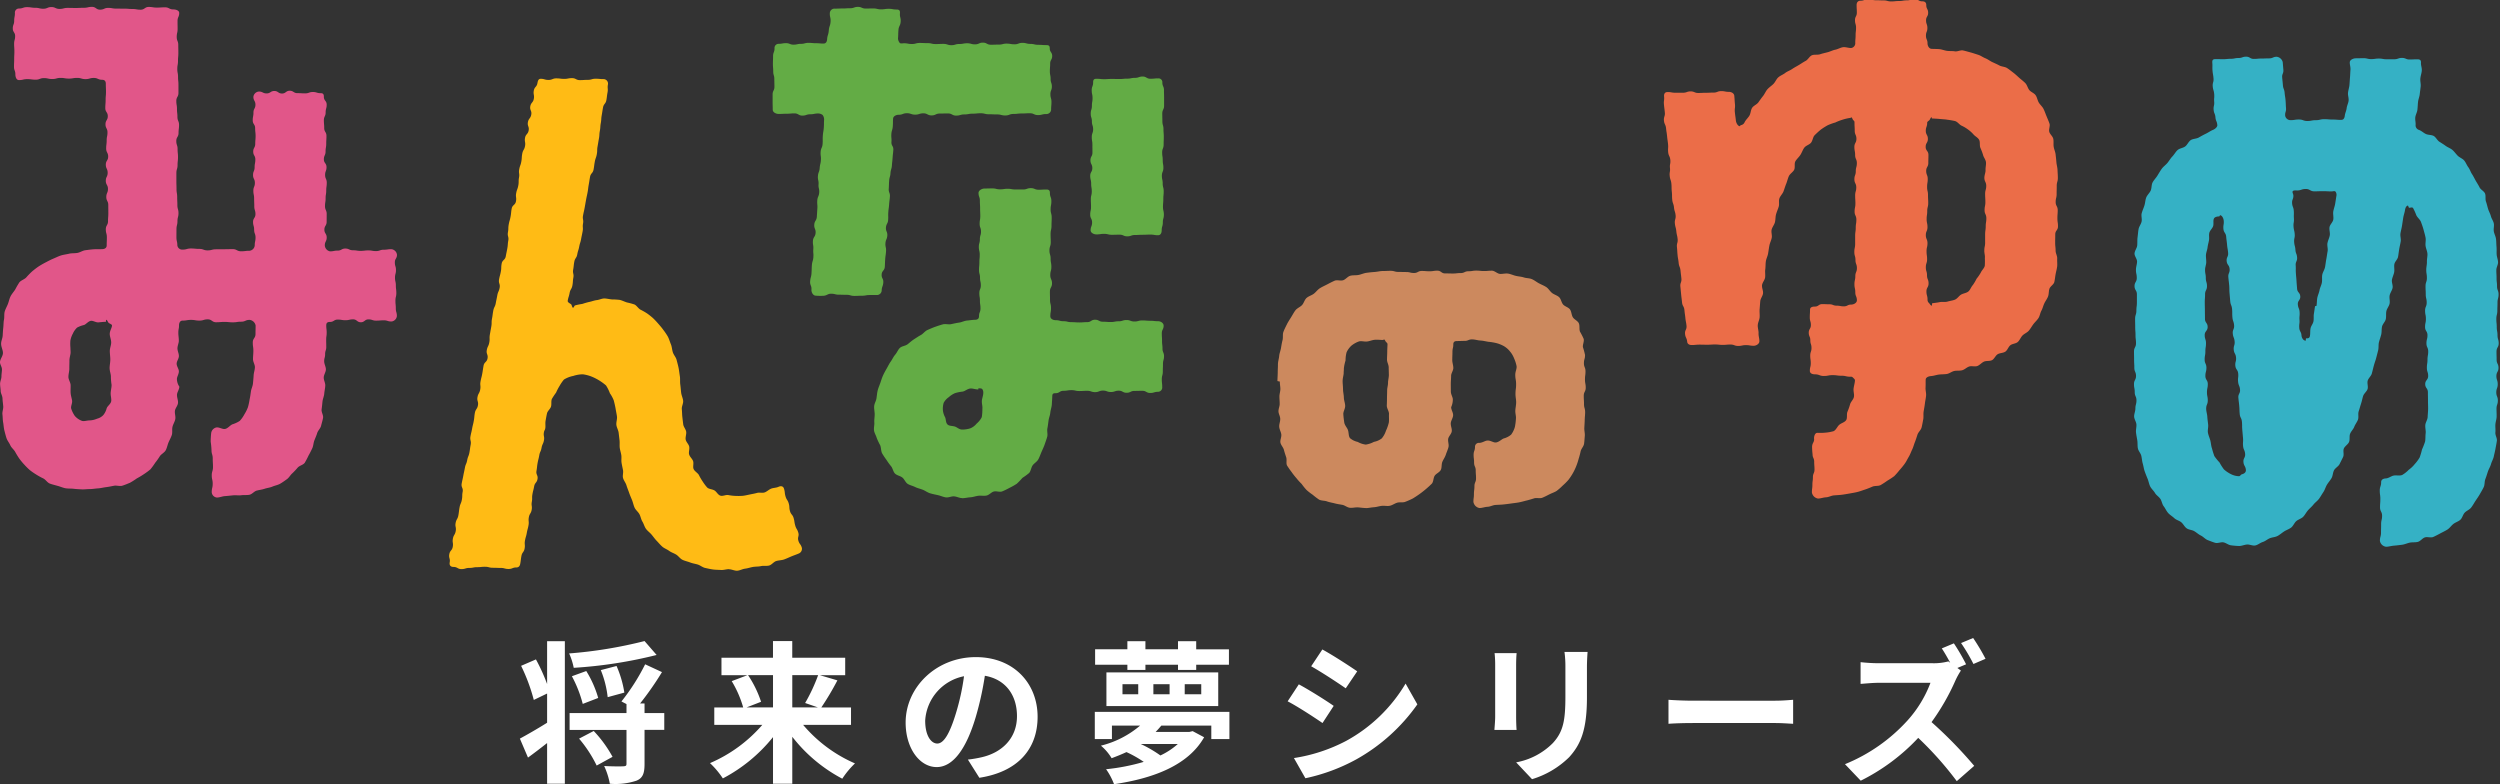
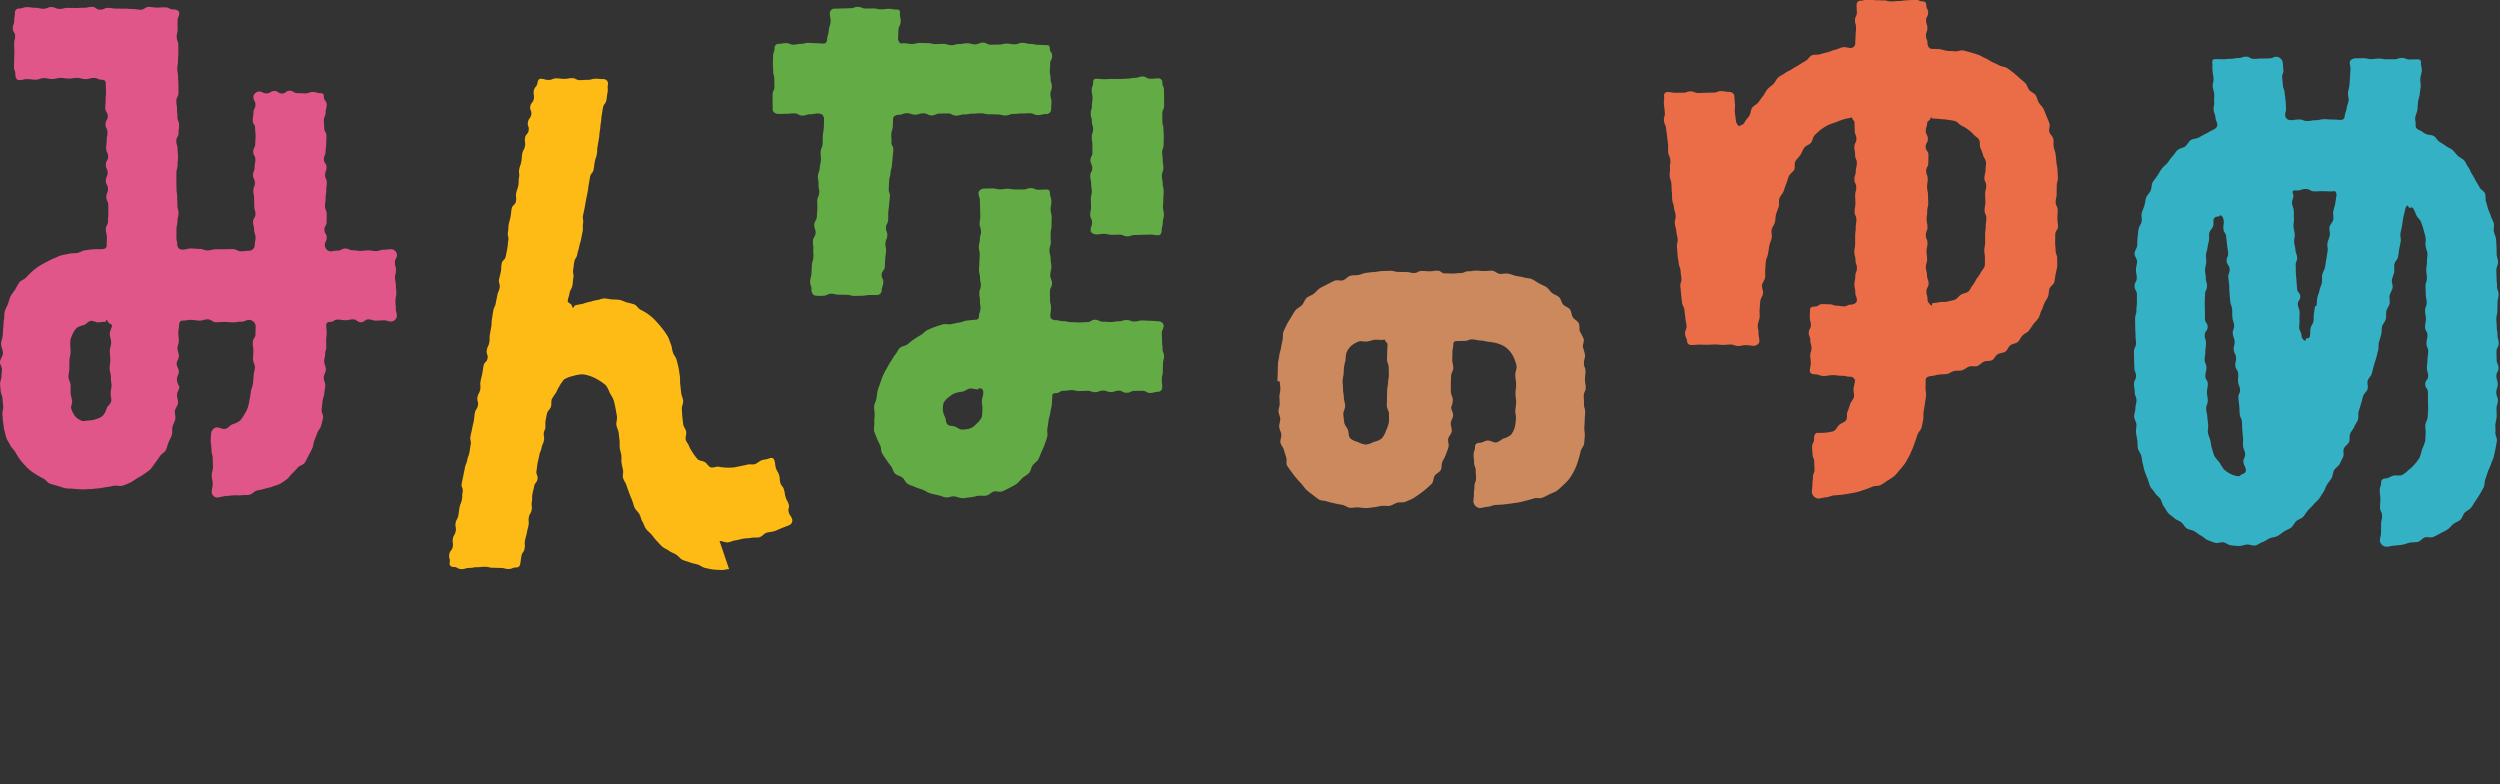
<svg xmlns="http://www.w3.org/2000/svg" width="425" height="133.315" viewBox="0 0 425 133.315">
  <rect x="0" y="0" width="425" height="133.315" fill="#333333" stroke="none" />
  <defs>
    <clipPath id="clip-path">
      <rect id="長方形_14442" data-name="長方形 14442" width="425" height="97" transform="translate(0 0.14)" fill="none" />
    </clipPath>
  </defs>
  <g id="グループ_11068" data-name="グループ 11068" transform="translate(-471 -6620.999)">
-     <path id="パス_24477" data-name="パス 24477" d="M-119.99-14.716a31.811,31.811,0,0,0-1.9-4.186l-2.522,1.092a30.952,30.952,0,0,1,2.158,5.8l2.262-1.092v4.966c-1.742,1.092-3.484,2.08-4.628,2.7l1.378,3.224c1.04-.754,2.158-1.612,3.25-2.47V2.236h3.016V-22h-3.016Zm16.562-7.306a75.643,75.643,0,0,1-12.818,2.106,11.167,11.167,0,0,1,.78,2.444,76.917,76.917,0,0,0,14.092-2.184Zm-3.432,8.762a18.163,18.163,0,0,0-1.326-4.524l-2.678.7a17.106,17.106,0,0,1,1.17,4.6Zm-4.446.91a18.194,18.194,0,0,0-2.028-4.576l-2.444.884a21.068,21.068,0,0,1,1.846,4.706Zm-3.25,6.916a21.7,21.7,0,0,1,2.99,4.576l2.7-1.482a21.06,21.06,0,0,0-3.2-4.394Zm14.482-4.342h-3.354v-1.638h-.754a51.72,51.72,0,0,0,3.718-5.33l-2.86-1.326a35.781,35.781,0,0,1-4.03,6.318l.858.442v1.534h-9.672v2.86h9.672V-1.17c0,.338-.1.416-.546.442s-1.9.026-3.25-.052a12.306,12.306,0,0,1,.962,3.016,11.3,11.3,0,0,0,4.524-.52c1.092-.442,1.378-1.274,1.378-2.834v-5.8h3.354Zm18.486-6.448v5.486h-4.5l2.47-.962a18.526,18.526,0,0,0-2.21-4.524Zm7.67,0a29.281,29.281,0,0,1-2.21,4.732l2.184.754h-4.368v-5.486Zm5.59,8.45v-2.964h-5.044a47.959,47.959,0,0,0,2.73-4.6l-2.99-.884h4.316v-2.964h-9v-2.834h-3.276v2.834H-90.35v2.964h4.42l-2.678,1.014a18.135,18.135,0,0,1,1.95,4.472h-4.914v2.964h8.164a24.544,24.544,0,0,1-8.892,6.5,14.673,14.673,0,0,1,2.184,2.6,26.979,26.979,0,0,0,8.528-7.02v7.93h3.276V-5.746a26.289,26.289,0,0,0,8.5,7.124,14.513,14.513,0,0,1,2.158-2.6,24.107,24.107,0,0,1-8.814-6.552Zm31.72-1.378c0-5.668-4.056-10.14-10.5-10.14-6.734,0-11.934,5.122-11.934,11.128,0,4.394,2.392,7.566,5.278,7.566,2.834,0,5.07-3.224,6.63-8.476a52.581,52.581,0,0,0,1.56-7.046c3.51.6,5.46,3.276,5.46,6.864,0,3.8-2.6,6.188-5.928,6.968a20,20,0,0,1-2.418.416l1.95,3.094C-39.962.208-36.608-3.666-36.608-9.152Zm-19.11.65a8.184,8.184,0,0,1,6.6-7.54A39.027,39.027,0,0,1-50.492-9.75C-51.558-6.24-52.572-4.6-53.664-4.6-54.678-4.6-55.718-5.876-55.718-8.5Zm34.372-8.606h3.068v-.884h5.538v.884h3.094v-.884h5.564v-2.626H-9.646V-22H-12.74v1.378h-5.538V-22h-3.068v1.378h-5.486v2.626h5.486Zm-.832,2.418H-19.5v1.716h-2.678Zm5.252,0h2.756v1.716h-2.756Zm5.33,0h2.808v1.716H-11.6Zm-13.312,3.718H-5.9v-5.72H-24.908Zm5.85,6.448h6.292a12.207,12.207,0,0,1-2.964,1.95,21.136,21.136,0,0,0-3.354-1.95Zm-7.826-5.46v4.628h2.912V-7.644h4.784a16.312,16.312,0,0,1-6.656,3.406,8.426,8.426,0,0,1,1.82,2.132c.91-.338,1.742-.676,2.522-1.04a19.056,19.056,0,0,1,2.938,1.664,34.836,34.836,0,0,1-6.4,1.248,11.445,11.445,0,0,1,1.352,2.548c6.5-.962,12.558-3.12,15.314-7.982l-1.95-1.04-.546.13h-5.746c.338-.338.65-.7.962-1.066h8.5v2.288H-4V-9.984ZM11.8-20.592l-1.9,2.86c1.716.962,4.42,2.73,5.876,3.744l1.95-2.886C16.38-17.81,13.52-19.656,11.8-20.592ZM6.968-2.132,8.918,1.3A31.637,31.637,0,0,0,17.6-1.924,31.393,31.393,0,0,0,27.95-11.258l-2-3.536a26.5,26.5,0,0,1-10.114,9.75A28.172,28.172,0,0,1,6.968-2.132ZM7.8-14.664,5.9-11.778c1.742.91,4.446,2.678,5.928,3.692L13.728-11C12.4-11.934,9.542-13.728,7.8-14.664Zm49.088-5.512H52.962a18.342,18.342,0,0,1,.156,2.6v4.94c0,4.056-.338,6.006-2.132,7.956A11.763,11.763,0,0,1,44.746-1.4l2.7,2.86a15.309,15.309,0,0,0,6.318-3.744c1.924-2.132,3.016-4.55,3.016-10.14v-5.148C56.784-18.616,56.836-19.448,56.888-20.176Zm-12.064.208H41.08a18.461,18.461,0,0,1,.1,2V-9.2c0,.78-.1,1.794-.13,2.288h3.77c-.052-.6-.078-1.612-.078-2.262v-8.788C44.746-18.8,44.772-19.37,44.824-19.968Zm25.818,7.93v4.082c.962-.078,2.7-.13,4.186-.13H88.79c1.092,0,2.418.1,3.042.13v-4.082c-.676.052-1.82.156-3.042.156H74.828C73.476-11.882,71.578-11.96,70.642-12.038Zm48.516-9.594-2.054.858c.468.7.988,1.612,1.43,2.444l-.312-.234a9.5,9.5,0,0,1-2.678.312h-9.178a29.048,29.048,0,0,1-3.068-.182v3.692c.546-.026,1.976-.182,3.068-.182h8.814a20.145,20.145,0,0,1-3.874,6.37,29.146,29.146,0,0,1-10.66,7.462l2.678,2.808a34.158,34.158,0,0,0,9.776-7.28,57.483,57.483,0,0,1,6.552,7.358l2.964-2.6a73.092,73.092,0,0,0-7.254-7.436,38.087,38.087,0,0,0,4.082-7.124,12.793,12.793,0,0,1,.91-1.638l-.6-.442,1.482-.624A34.839,34.839,0,0,0,119.158-21.632Zm3.276-.91-2.054.858a30.522,30.522,0,0,1,2.106,3.562l2.054-.884A35.032,35.032,0,0,0,122.434-22.542Z" transform="translate(684 6752)" fill="#fff" />
    <g id="グループ_11065" data-name="グループ 11065" transform="translate(471 6620.859)">
      <g id="グループ_11064" data-name="グループ 11064" transform="translate(0 0)" clip-path="url(#clip-path)">
        <path id="パス_24471" data-name="パス 24471" d="M18.008,54.335c-.449.013-.86.061-1.257.1-.454.043-.941-.334-1.326-.257-.452.09-.768.563-1.13.7a4.832,4.832,0,0,0-1.192.447,3.207,3.207,0,0,0-.724,1.036,3.8,3.8,0,0,0-.413,1.164,7.032,7.032,0,0,0,.01,1.244c0,.391.028.391.026.783s-.2.853-.2,1.39c0,.424-.021.891-.018,1.393,0,.439-.158.905-.151,1.393,0,.447.362.907.373,1.389.01.46-.026.9,0,1.315.033.467.181.878.247,1.287.077.47-.273,1.007-.143,1.393a4.467,4.467,0,0,0,.62,1.243,2.937,2.937,0,0,0,1.155.806c.368.156.857-.059,1.357-.059a3.537,3.537,0,0,0,1.263-.293,2.2,2.2,0,0,0,1.067-.624,3.084,3.084,0,0,0,.562-1.141c.135-.4.707-.735.773-1.22.058-.424-.115-.91-.092-1.387.02-.437.15-.894.155-1.364a9.383,9.383,0,0,1-.118-1.443c0-.419-.217-.91-.217-1.443,0-.455.117-.94.117-1.439,0-.475-.084-.961-.084-1.444s.232-.979.234-1.447c0-.513-.245-1-.245-1.447,0-.567.382-1.061.382-1.441,0-.216-.418-.308-.572-.458S18.235,54,18.028,54c-.008,0-.012.331-.02.331M35.9,73.27a1.137,1.137,0,0,1,.928-.981c.5-.028,1.018.35,1.442.262.484-.1.822-.6,1.22-.778a5.047,5.047,0,0,0,1.26-.581,5.072,5.072,0,0,0,.8-1.131,6.515,6.515,0,0,0,.605-1.221,10.541,10.541,0,0,0,.283-1.339c.1-.424.151-.865.222-1.346.063-.434.3-.861.345-1.341.039-.44.089-.9.113-1.375.023-.442.2-.9.215-1.372.013-.447-.327-.914-.322-1.392,0-.449.061-.909.061-1.384,0-.72-.1-.72-.1-1.441s.464-.722.464-1.443.018-.722.018-1.443a1.167,1.167,0,0,0-1.031-.951c-.711,0-.711.308-1.421.308s-.709.106-1.418.106-.711-.069-1.419-.069-.712.056-1.423.056-.709-.491-1.419-.491-.712.21-1.423.21-.714-.12-1.426-.12-.712.121-1.426.121c-.442,0-.615.39-.617.83,0,.648-.115.506-.115,1.3,0,.375.084.814.084,1.294,0,.409-.232.847-.234,1.3,0,.426.245.863.245,1.3s-.382.878-.382,1.3c0,.454.378.892.378,1.3,0,.481-.332.92-.332,1.3a2.35,2.35,0,0,0,.414,1.3c0,.472-.38.925-.4,1.377-.02.472.209.948.171,1.4-.039.47-.465.887-.523,1.334-.061.468.145.961.064,1.4-.086.465-.368.871-.475,1.308-.112.458.021.973-.117,1.4-.145.45-.388.856-.561,1.272-.179.436-.26.915-.47,1.315-.22.416-.743.64-1,1.017a11.757,11.757,0,0,1-.788,1.113,11.855,11.855,0,0,1-.817,1.123,11.239,11.239,0,0,1-1.115.824,11.556,11.556,0,0,1-1.184.712,12.393,12.393,0,0,1-1.179.75c-.419.17-.859.362-1.309.5-.434.128-.964-.084-1.428.01-.441.088-.882.18-1.35.239-.449.054-.9.18-1.37.206-.452.026-.913.118-1.386.118s-.929.072-1.375.047c-.465-.023-.929-.047-1.37-.1-.464-.052-.944-.01-1.38-.09-.459-.084-.895-.29-1.324-.4C9.352,82.1,8.893,82,8.475,81.84c-.434-.16-.707-.671-1.107-.869a11.61,11.61,0,0,1-1.178-.647,10.908,10.908,0,0,1-1.105-.763,10.386,10.386,0,0,1-.956-.945,10.665,10.665,0,0,1-.855-1.033,11.686,11.686,0,0,1-.7-1.146c-.219-.388-.633-.681-.819-1.105-.176-.4-.5-.778-.651-1.215C.967,73.7.854,73.24.74,72.791c-.109-.429-.123-.9-.207-1.357-.079-.436-.062-.9-.12-1.359-.054-.44.171-.914.137-1.379-.035-.442-.11-.884-.125-1.349-.015-.436-.3-.837-.309-1.225-.01-.439-.1-.848-.1-1.236,0-.436.229-.845.23-1.233,0-.431.084-.835.089-1.226,0-.421-.34-.83-.334-1.231.008-.513.5-1.017.5-1.559.007-.491-.309-1.01-.312-1.572,0-.465.24-.914.268-1.364s.044-.91.1-1.357.028-.922.12-1.362,0-.956.125-1.389.375-.858.541-1.279S1.594,50.4,1.8,50s.538-.768.785-1.149a13.466,13.466,0,0,1,.7-1.208c.286-.357.831-.5,1.155-.822a13.287,13.287,0,0,1,.98-1.014,13.863,13.863,0,0,1,1.122-.866c.39-.252.808-.486,1.23-.706s.831-.444,1.271-.625.857-.4,1.312-.547c.439-.141.924-.185,1.391-.3.447-.11.942-.052,1.414-.136.454-.082.885-.4,1.36-.458s.937-.126,1.416-.159c.462-.031.944-.01,1.426-.021.433-.01.776-.2.776-.632,0-.686.03-.686.03-1.372s-.179-.686-.179-1.372.375-.688.375-1.374.054-.686.054-1.372-.008-.686-.008-1.372-.337-.688-.337-1.374.281-.688.281-1.374-.367-.688-.367-1.374.317-.688.317-1.374-.314-.688-.314-1.375.4-.686.4-1.37-.34-.686-.34-1.372.086-.688.086-1.375.138-.686.138-1.372-.339-.688-.339-1.375.39-.689.39-1.377-.423-.688-.423-1.375.056-.689.056-1.377.061-.691.061-1.38-.03-.691-.03-1.38c0-.44-.2-.676-.638-.676-.7,0-.7-.311-1.408-.311s-.7.2-1.408.2-.706-.206-1.413-.206-.706.115-1.41.115-.707-.116-1.413-.116-.707.192-1.413.192-.707-.157-1.413-.157-.707.267-1.414.267-.709-.092-1.418-.092-.709.162-1.416.162c-.444,0-.612-.535-.612-.976,0-.65-.232-.65-.232-1.3s.03-.652.03-1.3.035-.652.035-1.3-.046-.653-.046-1.3.174-.65.174-1.3-.4-.653-.4-1.3.238-.653.238-1.308.123-.653.123-1.307a.692.692,0,0,1,.686-.779c.687,0,.687-.231,1.377-.231S5.3.956,5.987.956s.689.162,1.377.162S8.053.833,8.742.833s.689.316,1.378.316S10.809.974,11.5.974s.689.016,1.378.016.689-.034,1.378-.034S14.946.8,15.635.8s.687.475,1.377.475.687-.3,1.375-.3.691.121,1.38.121.689.01,1.378.01.691.057,1.38.057.691.12,1.382.12S24.6.813,25.286.813s.691.11,1.383.11.692-.046,1.385-.046.692.352,1.385.352c.442,0,1.026.169,1.026.609,0,.68-.285.68-.285,1.359s.012.68.012,1.359-.15.678-.15,1.357.262.678.262,1.357.015.68.015,1.359-.061.68-.061,1.361-.118.681-.118,1.362.127.68.127,1.359.069.681.069,1.361,0,.68,0,1.359-.363.681-.363,1.362.112.681.112,1.362.077.681.077,1.361.276.681.276,1.362-.086.681-.086,1.362-.383.681-.383,1.362.219.681.219,1.364.072.681.072,1.362-.076.681-.076,1.364-.2.68-.2,1.359,0,.681,0,1.361.023.681.023,1.364.113.681.113,1.362.033.683.033,1.364.188.683.188,1.366-.174.683-.174,1.364S30,37.918,30,38.6s-.007.684-.007,1.369.155.684.155,1.369a.826.826,0,0,0,.891.727c.711,0,.711-.19,1.421-.19s.709.069,1.418.069.711.254,1.421.254.711-.185,1.421-.185.711-.01,1.421-.01.711-.018,1.423-.018.712.367,1.426.367.712-.088,1.424-.088a1,1,0,0,0,.891-.925c0-.663.137-.663.137-1.326s-.238-.665-.238-1.328-.183-.663-.183-1.326.408-.663.408-1.326-.2-.665-.2-1.328-.028-.665-.028-1.328-.13-.665-.13-1.328.26-.665.26-1.328-.312-.665-.312-1.33.266-.662.266-1.325.123-.663.123-1.326-.36-.665-.36-1.33.344-.663.344-1.326.059-.665.059-1.33-.076-.666-.076-1.331-.411-.665-.411-1.33.125-.665.125-1.331.337-.666.337-1.334-.35-.666-.35-1.334a1.018,1.018,0,0,1,.942-.9c.653,0,.653.319,1.308.319s.655-.414,1.308-.414.655.431,1.308.431.656-.472,1.311-.472.653.409,1.308.409.656.038,1.311.038.658-.233,1.314-.233.656.2,1.312.2c.442,0,.558.18.558.621,0,.665.48.665.48,1.328s-.178.663-.178,1.328-.3.663-.3,1.325.058.665.058,1.328.382.663.382,1.328-.039.663-.039,1.328-.113.663-.113,1.328-.289.663-.289,1.328.451.665.451,1.33-.24.662-.24,1.325.281.663.281,1.325-.09.665-.09,1.33-.107.665-.107,1.328-.1.665-.1,1.33.285.665.285,1.331-.008.665-.008,1.328-.383.666-.383,1.333.393.666.393,1.334-.321.666-.321,1.333a1.092,1.092,0,0,0,.885,1.02c.651,0,.651-.126,1.3-.126s.651-.349,1.3-.349.651.293,1.3.293.653.1,1.306.1.653-.077,1.306-.077.653.115,1.308.115.655-.231,1.309-.231.655-.093,1.309-.093a1.073,1.073,0,0,1,.946.946c0,.652-.363.652-.363,1.3s.191.65.191,1.3-.164.652-.164,1.3.145.653.145,1.305.081.652.081,1.3-.153.653-.153,1.3.063.655.063,1.308.181.653.181,1.307a1.033,1.033,0,0,1-.924.928c-.653,0-.653-.2-1.3-.2s-.653.054-1.3.054-.651-.213-1.3-.213-.653.488-1.306.488-.653-.493-1.306-.493-.653.146-1.308.146-.655-.108-1.309-.108-.655.4-1.309.4c-.442,0-.641.152-.641.594,0,.609.071.609.071,1.22s-.084.609-.084,1.218.013.611.013,1.221-.194.612-.194,1.223-.16.612-.16,1.225c0,.458.294.919.289,1.374s-.354.912-.365,1.367.283.925.263,1.379-.141.91-.174,1.362-.255.9-.3,1.348-.09.905-.151,1.354.327.982.247,1.426-.23.9-.334,1.343-.535.811-.664,1.243-.326.848-.487,1.271-.161.922-.357,1.331-.4.83-.63,1.221a13.656,13.656,0,0,1-.646,1.23c-.271.365-.868.463-1.181.8a12.189,12.189,0,0,1-.928.987c-.34.293-.561.755-.946,1.018-.368.254-.743.542-1.153.768-.391.215-.873.29-1.3.478-.408.177-.882.211-1.326.365-.421.144-.872.188-1.326.309-.431.115-.783.616-1.245.707-.437.088-.921.011-1.388.08-.441.064-.911-.031-1.38.015-.446.044-.9.1-1.368.131-.449.025-.9.236-1.372.246a.971.971,0,0,1-.895-.91c0-.716.164-.716.164-1.431S36,81.167,36,80.449s.207-.717.207-1.434-.043-.716-.043-1.433-.209-.717-.209-1.436a12.554,12.554,0,0,0-.138-1.421A13.423,13.423,0,0,1,35.9,73.27" transform="translate(0 0.508)" fill="#e15689" />
        <path id="パス_24472" data-name="パス 24472" d="M150.087,39.973c-.484,0-.952-.062-1.4-.041-.49.023-.934.236-1.372.295-.492.069-1.021-.136-1.436,0a4.306,4.306,0,0,0-1.257.706,3.468,3.468,0,0,0-.834,1.149,5.431,5.431,0,0,0-.171,1.377,6.894,6.894,0,0,0-.285,1.352c0,.388-.03.388-.033.778,0,.37-.178.84-.179,1.393,0,.421.067.891.071,1.4,0,.439.133.905.14,1.4.007.447.212.91.224,1.392s-.344.964-.316,1.416c.03.488.094.966.16,1.407.074.493.482.871.627,1.284.163.473.076,1.056.365,1.393a2.977,2.977,0,0,0,1.289.625,3.81,3.81,0,0,0,1.365.458,4.161,4.161,0,0,0,1.393-.465,3.118,3.118,0,0,0,1.336-.588,3.864,3.864,0,0,0,.71-1.294,7.222,7.222,0,0,0,.49-1.392c.066-.449,0-.956.028-1.456.023-.462-.378-.951-.372-1.443,0-.057.031-.547.031-1.292,0-.375.028-.814.028-1.294,0-.406.151-.843.151-1.294,0-.424.14-.861.14-1.3s-.028-.876-.028-1.3c0-.449-.286-.887-.286-1.3,0-.475.038-.915.038-1.3,0-.578.046-1.033.046-1.3,0-.213-.087-.272-.24-.422s-.209-.455-.419-.455l-.007.111m-3.039,28.568c-.459,0-.9-.085-1.342-.108-.457-.025-.921.116-1.355.067-.456-.051-.852-.422-1.281-.5-.451-.082-.883-.138-1.3-.251-.442-.12-.883-.177-1.293-.329-.428-.159-.947-.1-1.342-.3a11.67,11.67,0,0,1-1.087-.824,10.765,10.765,0,0,1-1.058-.82,10.368,10.368,0,0,1-.84-1.038,10.48,10.48,0,0,1-.888-.978,11.6,11.6,0,0,1-.824-1.053,12.985,12.985,0,0,1-.775-1.118c-.174-.4.01-.946-.133-1.379-.138-.411-.278-.822-.39-1.264-.105-.422-.51-.792-.592-1.241-.077-.426.207-.919.15-1.37-.053-.432-.322-.851-.355-1.307-.033-.436.186-.891.173-1.348s-.289-.863-.3-1.259c-.01-.452.212-.876.207-1.272,0-.449-.046-.865-.046-1.262,0-.44.156-.851.163-1.258,0-.426-.1-.842-.09-1.261,0-.064-.41-.07-.41-.134.008-.48.044-.941.051-1.415,0-.452.035-.914.035-1.413,0-.473.171-.94.207-1.39.038-.47.234-.91.309-1.357.079-.463.148-.915.265-1.354s-.01-.986.15-1.413.388-.866.589-1.276.475-.815.717-1.207.465-.824.745-1.189.8-.545,1.115-.883.423-.9.768-1.207.854-.437,1.225-.714.651-.7,1.046-.945.831-.437,1.243-.652.831-.437,1.258-.621,1.015.067,1.454-.085.765-.64,1.214-.76.941-.047,1.4-.138.89-.3,1.35-.362.924-.111,1.386-.142.933-.164,1.395-.164c.661,0,.661-.031,1.322-.031s.663.188,1.324.188.661.018,1.322.018.663.162,1.324.162.66-.345,1.321-.345.66.054,1.321.054.661-.1,1.324-.1.661.463,1.322.463.663.018,1.324.018.663-.077,1.326-.077.663-.306,1.324-.306.663-.108,1.327-.108.664.07,1.329.07.664-.057,1.329-.057c.469,0,.91.509,1.362.544s.937-.12,1.386-.049.88.28,1.322.386.921.12,1.352.264.954.111,1.372.291.8.493,1.2.709.855.388,1.237.637.628.712.985,1,.875.406,1.207.719.382.907.683,1.248.888.467,1.158.832.253.937.487,1.326.824.611,1.018,1.02.041.986.194,1.413a13.936,13.936,0,0,1,.64,1.244c.107.449-.186.961-.13,1.411a12,12,0,0,1,.36,1.341c0,.693-.191.693-.191,1.385s.268.693.268,1.385-.089.694-.089,1.389.128.694.128,1.387-.336.694-.336,1.39.044.7.044,1.392.191.7.191,1.392c0,.454-.064.9-.072,1.343s-.046.9-.067,1.339.122.914.081,1.351-.059.91-.125,1.344-.479.827-.577,1.256a13.193,13.193,0,0,1-.339,1.282,10.939,10.939,0,0,1-.416,1.264,9.735,9.735,0,0,1-.582,1.208,9.515,9.515,0,0,1-.752,1.125,9.631,9.631,0,0,1-.961.96,10.222,10.222,0,0,1-1.028.905c-.36.234-.821.375-1.235.585-.385.193-.791.414-1.224.585-.4.156-.944-.039-1.388.1-.413.126-.829.26-1.281.368-.419.1-.84.233-1.3.316-.426.079-.867.124-1.326.188-.431.061-.87.12-1.331.167-.433.043-.877.049-1.336.082-.437.029-.872.295-1.334.313-.437.018-.887.2-1.349.211a1.261,1.261,0,0,1-1.048-1.041c0-.666.086-.666.086-1.334s.087-.668.087-1.336.27-.668.27-1.336-.053-.668-.053-1.336-.276-.67-.276-1.339-.081-.67-.081-1.341.234-.67.234-1.341a.665.665,0,0,1,.742-.675c.507-.008.959-.375,1.388-.4.518-.031,1.035.4,1.451.329.523-.084.9-.511,1.285-.675a3.208,3.208,0,0,0,1.273-.652,3.915,3.915,0,0,0,.638-1.3,9.3,9.3,0,0,0,.181-1.4c.054-.418-.122-.894-.1-1.4.023-.431.133-.886.141-1.387.008-.437-.115-.9-.115-1.4,0-.832.105-.832.105-1.665s-.14-.833-.14-1.665c0-.508.281-.979.224-1.407a6.181,6.181,0,0,0-.423-1.338,4.181,4.181,0,0,0-.7-1.182,3.806,3.806,0,0,0-1.026-.9,5.5,5.5,0,0,0-1.275-.516,9.4,9.4,0,0,0-1.367-.226c-.439-.062-.887-.192-1.38-.216-.447-.023-.913-.192-1.4-.192-.638,0-.638.255-1.276.255s-.638.025-1.276.025c-.442,0-.641.156-.641.6,0,.665-.141.519-.143,1.328,0,.386-.03.837-.03,1.328,0,.419.179.868.179,1.33,0,.436-.375.884-.375,1.333s-.054.9-.054,1.336c0,.465.008.914.008,1.333,0,.493.337.945.337,1.33a3.153,3.153,0,0,1-.283,1.326c0,.463.354.927.334,1.37-.02.463-.365.9-.4,1.341-.038.462.225.946.169,1.387-.059.46-.528.845-.607,1.28-.082.457.156.966.051,1.4-.11.45-.316.868-.451,1.289-.141.442-.424.817-.594,1.226-.176.429-.062.986-.268,1.379-.215.409-.781.606-1.03.976s-.192,1-.482,1.343a17.02,17.02,0,0,1-3.263,2.543,13.024,13.024,0,0,1-1.258.553c-.413.169-.942.023-1.386.154-.426.126-.809.432-1.265.524-.434.088-.91-.046-1.37.011-.441.054-.875.21-1.342.236-.444.025-.895.147-1.362.147" transform="translate(85.126 17.964)" fill="#cc895e" />
-         <path id="パス_24473" data-name="パス 24473" d="M94.02,91.672c-.461,0-.921.17-1.368.141s-.924-.025-1.368-.085-.906-.17-1.345-.265-.824-.449-1.255-.578-.89-.192-1.309-.357-.887-.249-1.291-.45-.674-.643-1.059-.879-.834-.368-1.2-.637-.826-.422-1.168-.722-.63-.658-.947-.984-.572-.7-.865-1.051-.687-.616-.954-.986-.367-.84-.607-1.23-.291-.858-.508-1.261-.62-.689-.814-1.1-.265-.861-.437-1.287-.352-.822-.5-1.254-.324-.838-.456-1.279-.469-.807-.582-1.253c-.1-.4.082-.881,0-1.31-.082-.408-.176-.824-.247-1.251s.02-.858-.041-1.284-.211-.83-.265-1.254.012-.861-.038-1.28-.1-.853-.148-1.269c-.054-.472-.336-.905-.388-1.352-.056-.476.156-.973.1-1.413-.064-.481-.168-.942-.238-1.371-.082-.493-.206-.955-.3-1.362a5.836,5.836,0,0,0-.663-1.236,6.527,6.527,0,0,0-.664-1.334,8.884,8.884,0,0,0-2.5-1.524,6.494,6.494,0,0,0-1.439-.368,5.447,5.447,0,0,0-1.627.278,4.67,4.67,0,0,0-1.589.619,7.106,7.106,0,0,0-.745,1.087,8.4,8.4,0,0,0-.59,1.133,11.13,11.13,0,0,0-.712,1.072c-.161.395-.025.894-.148,1.3s-.581.737-.676,1.141c-.1.427-.169.858-.243,1.254-.084.449.012.9-.051,1.279-.059.359-.171.339-.235.7-.115.657.127.7.008,1.354s-.293.625-.41,1.282-.275.63-.391,1.289-.164.647-.283,1.305-.067.665-.186,1.323.289.729.173,1.387-.456.6-.574,1.254-.166.647-.285,1.3.008.678-.11,1.333.094.7-.025,1.354-.363.614-.48,1.271.061.689-.056,1.348-.176.648-.293,1.307-.192.645-.309,1.3.058.691-.061,1.349-.424.606-.543,1.267-.079.666-.2,1.326c-.069.382-.266.624-.655.624-.668,0-.668.259-1.334.259s-.666-.178-1.331-.178-.668-.028-1.334-.028-.666-.17-1.334-.17-.666.07-1.332.07-.668.128-1.336.128-.669.2-1.339.2-.669-.368-1.337-.368c-.5,0-.748-.278-.66-.768.12-.666-.191-.724-.071-1.39s.472-.6.592-1.271-.1-.707.02-1.374.362-.625.482-1.294-.138-.714-.016-1.382.347-.627.467-1.294.082-.675.2-1.341.271-.64.393-1.307.013-.686.135-1.354-.285-.738-.163-1.407.151-.662.273-1.328.148-.662.268-1.33.271-.64.393-1.308.258-.644.38-1.312.092-.673.214-1.339-.16-.719-.039-1.387.16-.66.281-1.326.166-.66.286-1.326.061-.68.183-1.346.4-.617.521-1.285-.2-.725-.077-1.393.342-.629.464-1.3-.066-.7.056-1.369.169-.658.291-1.325.1-.673.22-1.339.558-.589.679-1.258-.247-.73-.127-1.4.3-.634.424-1.3-.016-.691.1-1.356.115-.668.237-1.334,0-.688.125-1.356.09-.675.212-1.343.308-.634.429-1.3.138-.665.26-1.331.281-.637.4-1.3-.22-.729-.1-1.4.174-.658.3-1.325.02-.686.141-1.354.579-.588.7-1.256.138-.665.26-1.333.048-.681.168-1.348-.183-.724-.061-1.39.016-.689.138-1.357.189-.657.311-1.325.066-.678.187-1.346.609-.581.73-1.251-.087-.706.035-1.375.24-.647.362-1.316,0-.691.123-1.361-.09-.707.031-1.375.235-.65.357-1.32.038-.683.16-1.349.35-.627.472-1.3-.118-.712,0-1.384.5-.6.617-1.271-.248-.735-.127-1.4.447-.612.569-1.284-.286-.742-.164-1.411.48-.607.6-1.279S60.7,11,60.82,10.325s.5-.6.618-1.277c.069-.38.163-.735.549-.735.668,0,.668.192,1.334.192s.666-.267,1.331-.267.668.088,1.334.088S66.652,8.2,67.32,8.2s.666.336,1.332.336.668-.044,1.336-.044.669-.19,1.339-.19.668.061,1.337.061a.767.767,0,0,1,.758.927c-.12.655.054.686-.066,1.339s-.084.662-.2,1.315-.449.594-.569,1.249-.1.658-.219,1.312-.038.671-.158,1.326-.041.671-.161,1.328-.039.67-.16,1.325-.107.657-.227,1.312-.01.676-.13,1.331-.225.637-.345,1.294-.084.662-.206,1.318-.479.589-.6,1.246-.1.66-.22,1.315-.077.665-.2,1.321-.145.652-.265,1.308-.113.658-.234,1.315-.151.65-.271,1.307.117.7,0,1.357.049.686-.071,1.341-.138.652-.258,1.307-.2.642-.326,1.3-.206.64-.326,1.3-.387.609-.508,1.266-.067.668-.187,1.325.151.707.031,1.364-.043.673-.163,1.331-.352.617-.474,1.277-.2.645-.321,1.3c-.054.3.324.437.564.619.143.106.174.593.345.593.12,0,.211-.337.322-.391a10.645,10.645,0,0,1,1.261-.259,11.027,11.027,0,0,1,1.211-.345c.411-.084.809-.254,1.237-.3s.847-.28,1.271-.28c.378,0,.822.115,1.3.164a11.634,11.634,0,0,1,1.311.075c.4.084.809.3,1.238.437a11.439,11.439,0,0,1,1.275.342c.38.172.63.648,1.011.874a11.175,11.175,0,0,1,1.127.639,11.547,11.547,0,0,1,1.02.806c.3.287.6.607.891.945.273.316.569.642.827,1.007a11.466,11.466,0,0,1,.8,1.176c.219.406.342.879.525,1.318s.188.92.334,1.372.518.82.635,1.28.245.907.34,1.371.137.928.214,1.393.008.945.072,1.411.094.93.15,1.4.288.912.339,1.377-.273.973-.224,1.438c.046.436.038.873.086,1.3s.1.865.155,1.287.439.822.5,1.244-.155.9-.086,1.32.512.789.6,1.2c.089.434-.122.923-.015,1.325.115.431.539.748.673,1.14.145.424-.076.973.092,1.351.179.408.679.645.885,1a9.385,9.385,0,0,0,.645,1.107,7.946,7.946,0,0,0,.781,1.041c.324.293.862.272,1.227.49s.589.745,1,.887.908-.169,1.345-.1a7.988,7.988,0,0,0,1.247.147,10.087,10.087,0,0,0,1.234-.016c.4-.046.791-.141,1.215-.231.393-.084.8-.144,1.214-.264.387-.111.88.059,1.286-.084.382-.134.7-.475,1.1-.637.378-.154.849-.129,1.24-.308.449-.2.819-.128.957.342.181.625.069.658.25,1.284s.365.571.546,1.2.031.67.212,1.3.437.552.618,1.177.094.65.275,1.276.339.581.52,1.208-.173.73.01,1.357.4.563.586,1.19a.856.856,0,0,1-.482.982c-.421.185-.854.329-1.271.5s-.836.377-1.258.527-.918.136-1.347.272-.766.645-1.2.761-.949,0-1.388.1-.916.065-1.359.141-.886.237-1.334.29-.893.324-1.342.35-.924-.242-1.373-.242" transform="translate(29.926 5.224)" fill="#ffbb15" />
+         <path id="パス_24473" data-name="パス 24473" d="M94.02,91.672c-.461,0-.921.17-1.368.141s-.924-.025-1.368-.085-.906-.17-1.345-.265-.824-.449-1.255-.578-.89-.192-1.309-.357-.887-.249-1.291-.45-.674-.643-1.059-.879-.834-.368-1.2-.637-.826-.422-1.168-.722-.63-.658-.947-.984-.572-.7-.865-1.051-.687-.616-.954-.986-.367-.84-.607-1.23-.291-.858-.508-1.261-.62-.689-.814-1.1-.265-.861-.437-1.287-.352-.822-.5-1.254-.324-.838-.456-1.279-.469-.807-.582-1.253c-.1-.4.082-.881,0-1.31-.082-.408-.176-.824-.247-1.251s.02-.858-.041-1.284-.211-.83-.265-1.254.012-.861-.038-1.28-.1-.853-.148-1.269c-.054-.472-.336-.905-.388-1.352-.056-.476.156-.973.1-1.413-.064-.481-.168-.942-.238-1.371-.082-.493-.206-.955-.3-1.362a5.836,5.836,0,0,0-.663-1.236,6.527,6.527,0,0,0-.664-1.334,8.884,8.884,0,0,0-2.5-1.524,6.494,6.494,0,0,0-1.439-.368,5.447,5.447,0,0,0-1.627.278,4.67,4.67,0,0,0-1.589.619,7.106,7.106,0,0,0-.745,1.087,8.4,8.4,0,0,0-.59,1.133,11.13,11.13,0,0,0-.712,1.072c-.161.395-.025.894-.148,1.3s-.581.737-.676,1.141c-.1.427-.169.858-.243,1.254-.084.449.012.9-.051,1.279-.059.359-.171.339-.235.7-.115.657.127.7.008,1.354s-.293.625-.41,1.282-.275.63-.391,1.289-.164.647-.283,1.305-.067.665-.186,1.323.289.729.173,1.387-.456.6-.574,1.254-.166.647-.285,1.3.008.678-.11,1.333.094.7-.025,1.354-.363.614-.48,1.271.061.689-.056,1.348-.176.648-.293,1.307-.192.645-.309,1.3.058.691-.061,1.349-.424.606-.543,1.267-.079.666-.2,1.326c-.069.382-.266.624-.655.624-.668,0-.668.259-1.334.259s-.666-.178-1.331-.178-.668-.028-1.334-.028-.666-.17-1.334-.17-.666.07-1.332.07-.668.128-1.336.128-.669.2-1.339.2-.669-.368-1.337-.368c-.5,0-.748-.278-.66-.768.12-.666-.191-.724-.071-1.39s.472-.6.592-1.271-.1-.707.02-1.374.362-.625.482-1.294-.138-.714-.016-1.382.347-.627.467-1.294.082-.675.2-1.341.271-.64.393-1.307.013-.686.135-1.354-.285-.738-.163-1.407.151-.662.273-1.328.148-.662.268-1.33.271-.64.393-1.308.258-.644.38-1.312.092-.673.214-1.339-.16-.719-.039-1.387.16-.66.281-1.326.166-.66.286-1.326.061-.68.183-1.346.4-.617.521-1.285-.2-.725-.077-1.393.342-.629.464-1.3-.066-.7.056-1.369.169-.658.291-1.325.1-.673.22-1.339.558-.589.679-1.258-.247-.73-.127-1.4.3-.634.424-1.3-.016-.691.1-1.356.115-.668.237-1.334,0-.688.125-1.356.09-.675.212-1.343.308-.634.429-1.3.138-.665.26-1.331.281-.637.4-1.3-.22-.729-.1-1.4.174-.658.3-1.325.02-.686.141-1.354.579-.588.7-1.256.138-.665.26-1.333.048-.681.168-1.348-.183-.724-.061-1.39.016-.689.138-1.357.189-.657.311-1.325.066-.678.187-1.346.609-.581.73-1.251-.087-.706.035-1.375.24-.647.362-1.316,0-.691.123-1.361-.09-.707.031-1.375.235-.65.357-1.32.038-.683.16-1.349.35-.627.472-1.3-.118-.712,0-1.384.5-.6.617-1.271-.248-.735-.127-1.4.447-.612.569-1.284-.286-.742-.164-1.411.48-.607.6-1.279S60.7,11,60.82,10.325s.5-.6.618-1.277c.069-.38.163-.735.549-.735.668,0,.668.192,1.334.192s.666-.267,1.331-.267.668.088,1.334.088S66.652,8.2,67.32,8.2s.666.336,1.332.336.668-.044,1.336-.044.669-.19,1.339-.19.668.061,1.337.061a.767.767,0,0,1,.758.927c-.12.655.054.686-.066,1.339s-.084.662-.2,1.315-.449.594-.569,1.249-.1.658-.219,1.312-.038.671-.158,1.326-.041.671-.161,1.328-.039.67-.16,1.325-.107.657-.227,1.312-.01.676-.13,1.331-.225.637-.345,1.294-.084.662-.206,1.318-.479.589-.6,1.246-.1.66-.22,1.315-.077.665-.2,1.321-.145.652-.265,1.308-.113.658-.234,1.315-.151.65-.271,1.307.117.7,0,1.357.049.686-.071,1.341-.138.652-.258,1.307-.2.642-.326,1.3-.206.64-.326,1.3-.387.609-.508,1.266-.067.668-.187,1.325.151.707.031,1.364-.043.673-.163,1.331-.352.617-.474,1.277-.2.645-.321,1.3c-.054.3.324.437.564.619.143.106.174.593.345.593.12,0,.211-.337.322-.391a10.645,10.645,0,0,1,1.261-.259,11.027,11.027,0,0,1,1.211-.345c.411-.084.809-.254,1.237-.3s.847-.28,1.271-.28c.378,0,.822.115,1.3.164a11.634,11.634,0,0,1,1.311.075c.4.084.809.3,1.238.437a11.439,11.439,0,0,1,1.275.342c.38.172.63.648,1.011.874a11.175,11.175,0,0,1,1.127.639,11.547,11.547,0,0,1,1.02.806c.3.287.6.607.891.945.273.316.569.642.827,1.007a11.466,11.466,0,0,1,.8,1.176c.219.406.342.879.525,1.318s.188.92.334,1.372.518.82.635,1.28.245.907.34,1.371.137.928.214,1.393.008.945.072,1.411.094.93.15,1.4.288.912.339,1.377-.273.973-.224,1.438c.046.436.038.873.086,1.3s.1.865.155,1.287.439.822.5,1.244-.155.9-.086,1.32.512.789.6,1.2a9.385,9.385,0,0,0,.645,1.107,7.946,7.946,0,0,0,.781,1.041c.324.293.862.272,1.227.49s.589.745,1,.887.908-.169,1.345-.1a7.988,7.988,0,0,0,1.247.147,10.087,10.087,0,0,0,1.234-.016c.4-.046.791-.141,1.215-.231.393-.084.8-.144,1.214-.264.387-.111.88.059,1.286-.084.382-.134.7-.475,1.1-.637.378-.154.849-.129,1.24-.308.449-.2.819-.128.957.342.181.625.069.658.25,1.284s.365.571.546,1.2.031.67.212,1.3.437.552.618,1.177.094.65.275,1.276.339.581.52,1.208-.173.73.01,1.357.4.563.586,1.19a.856.856,0,0,1-.482.982c-.421.185-.854.329-1.271.5s-.836.377-1.258.527-.918.136-1.347.272-.766.645-1.2.761-.949,0-1.388.1-.916.065-1.359.141-.886.237-1.334.29-.893.324-1.342.35-.924-.242-1.373-.242" transform="translate(29.926 5.224)" fill="#ffbb15" />
        <path id="パス_24474" data-name="パス 24474" d="M133.923,38.774c0-.66.247-.66.247-1.321s-.319-.66-.319-1.321.137-.66.137-1.32-.03-.662-.03-1.321.158-.662.158-1.323-.105-.66-.105-1.321-.161-.662-.161-1.323.357-.66.357-1.321-.317-.662-.317-1.323.339-.66.339-1.32-.008-.66-.008-1.32-.105-.662-.105-1.323.23-.662.23-1.321-.209-.663-.209-1.325-.2-.662-.2-1.325.2-.662.2-1.323.109-.663.109-1.326-.14-.663-.14-1.328.24-.665.24-1.328c0-.44.123-.621.566-.621.655,0,.655.07,1.308.07s.655-.043,1.308-.043.655.016,1.309.016S139.49,13,140.145,13s.655-.134,1.308-.134.656-.226,1.311-.226.658.377,1.314.377.656-.061,1.313-.061a.649.649,0,0,1,.722.689c0,.66.276.66.276,1.321s.02.66.02,1.321,0,.66,0,1.32-.309.662-.309,1.321.018.662.018,1.323.186.66.186,1.321.054.662.054,1.321-.028.662-.028,1.323-.248.662-.248,1.323.094.66.094,1.32.112.66.112,1.32-.257.662-.257,1.323.141.662.141,1.321.169.662.169,1.325-.063.662-.063,1.325-.059.662-.059,1.323.153.663.153,1.326-.178.663-.178,1.328-.191.663-.191,1.328c0,.44-.173.843-.615.843-.653,0-.653-.11-1.308-.11s-.655.031-1.308.031-.655.039-1.308.039-.656.228-1.311.228-.655-.283-1.308-.283-.656.018-1.311.018-.658-.156-1.314-.156-.656.093-1.312.093c-.442,0-.988-.264-.988-.7M87.2,49.892c-.465,0-.773-.573-.74-1.035.048-.686-.27-.707-.222-1.4s.183-.678.23-1.364.018-.691.066-1.379.206-.678.253-1.366-.058-.694-.01-1.382-.113-.7-.066-1.387.406-.663.454-1.352-.271-.709-.224-1.4.387-.665.434-1.354.039-.688.087-1.377-.058-.7-.01-1.385.28-.671.327-1.357-.161-.7-.113-1.389-.155-.7-.107-1.393.25-.673.3-1.362.158-.681.206-1.37-.09-.7-.043-1.389.286-.673.334-1.362-.01-.694.038-1.385.118-.686.166-1.377.007-.7.054-1.387a1.263,1.263,0,0,0-.257-.765,1.215,1.215,0,0,0-.748-.255c-.673,0-.673.134-1.345.134s-.671.228-1.342.228-.674-.378-1.347-.378-.674.061-1.349.061S81.552,19,80.878,19c-.442,0-1-.278-1-.719,0-.652-.02-.652-.02-1.3s0-.652,0-1.3.309-.652.309-1.3-.018-.653-.018-1.305-.186-.652-.186-1.3-.054-.653-.054-1.3.028-.653.028-1.308.248-.653.248-1.307a.7.7,0,0,1,.692-.781c.635,0,.635-.113,1.268-.113s.637.255,1.271.255.635-.139,1.268-.139.637-.169,1.273-.169.637.061,1.273.061.638.059,1.275.059c.419,0,.587-.306.618-.724.056-.755.232-.742.288-1.5s.248-.743.3-1.5-.176-.773-.12-1.529A.789.789,0,0,1,90.44,1.1c.655,0,.655-.029,1.309-.029s.653-.041,1.306-.041S93.71.8,94.363.8s.655.283,1.309.283.655-.018,1.308-.018.656.156,1.311.156.656-.093,1.312-.093.656.118,1.312.118c.467,0,.623.167.589.629-.054.717.176.734.122,1.449s-.324.7-.377,1.415-.018.72-.072,1.438a1.237,1.237,0,0,0,.294.743c.151.162.5.064.724.064.671,0,.671.128,1.34.128s.671-.18,1.34-.18.671.031,1.342.031.671.157,1.342.157.671-.029,1.342-.029.671.219,1.344.219.671-.2,1.342-.2.671-.123,1.344-.123.669.183,1.339.183.669-.293,1.34-.293.671.355,1.344.355.671-.02,1.342-.02.671-.167,1.344-.167.673.115,1.345.115.671-.246,1.344-.246.673.178,1.345.178.674.157,1.349.157.674.047,1.349.047c.442,0,.6.108.6.549,0,.652.414.652.414,1.3s-.344.65-.344,1.3-.051.652-.051,1.3.127.652.127,1.3.212.652.212,1.3-.248.653-.248,1.3.181.655.181,1.308-.058.653-.058,1.307a.793.793,0,0,1-.834.755c-.7,0-.7.178-1.391.178s-.694-.311-1.39-.311-.7.039-1.391.039-.7.079-1.393.079-.7.259-1.391.259-.7-.178-1.391-.178-.7-.028-1.393-.028-.7-.17-1.393-.17-.7.07-1.39.07-.694.128-1.39.128-.7.2-1.393.2-.7-.367-1.393-.367-.7.018-1.393.018-.7.316-1.395.316-.7-.354-1.393-.354-.7.224-1.4.224-.7-.241-1.4-.241-.7.262-1.4.262c-.423,0-.921.236-.951.655-.044.66,0,.663-.051,1.325s-.2.65-.243,1.31.063.668.016,1.33.365.691.319,1.352-.076.66-.122,1.321-.072.66-.118,1.32-.2.652-.243,1.313-.184.653-.23,1.316-.018.663-.064,1.325.24.683.194,1.344-.084.66-.13,1.321-.092.66-.138,1.323.016.665-.03,1.326-.327.642-.373,1.3.276.686.232,1.349-.27.647-.316,1.308.143.676.1,1.338S99.05,43,99,43.66s-.023.665-.069,1.326-.488.634-.535,1.3.326.691.28,1.356-.23.653-.276,1.318a.8.8,0,0,1-.729.817c-.655,0-.655.007-1.309.007s-.653.118-1.306.118-.655.031-1.308.031-.655-.187-1.309-.187-.655-.02-1.308-.02-.656-.162-1.311-.162-.64.285-1.294.345a9.485,9.485,0,0,1-1.331-.016m27.625,15.94c-.477.016-.937-.2-1.357-.156-.482.051-.865.429-1.271.517a7.889,7.889,0,0,0-1.291.255,3.783,3.783,0,0,0-1.089.694,2.771,2.771,0,0,0-.873.966,3.525,3.525,0,0,0-.128,1.31,3.2,3.2,0,0,0,.38,1.163c.155.388.082.92.416,1.221.293.267.794.2,1.248.344.368.116.725.508,1.212.508a4.54,4.54,0,0,0,1.373-.2,2.646,2.646,0,0,0,1.1-.815,3.45,3.45,0,0,0,.878-1.1,8.607,8.607,0,0,0,.1-1.389c.058-.419-.11-.881-.087-1.357.02-.429.232-.873.239-1.343a.991.991,0,0,0-.173-.676c-.15-.147-.446-.129-.656-.129-.008,0-.01.183-.02.183m-2.753,18.475c-.451,0-.9-.26-1.36-.293s-.944.236-1.4.172-.888-.28-1.334-.377-.9-.185-1.339-.316-.819-.429-1.242-.6-.887-.259-1.293-.463-.9-.3-1.281-.54-.554-.8-.913-1.081-.913-.347-1.238-.668-.377-.881-.664-1.238a11.358,11.358,0,0,1-.791-1.09,11.7,11.7,0,0,1-.748-1.13c-.192-.4-.151-.894-.308-1.33a13.482,13.482,0,0,1-.589-1.23c-.107-.427-.395-.837-.467-1.3-.067-.437.082-.917.048-1.384-.033-.44.061-.892.061-1.361s-.122-.93-.089-1.379c.035-.47.322-.891.391-1.334.071-.465.1-.909.207-1.348s.3-.856.449-1.282c.151-.442.275-.863.462-1.276s.408-.806.635-1.2.416-.807.683-1.177.447-.811.75-1.154.469-.84.8-1.153.934-.329,1.3-.612.692-.591,1.081-.842.758-.506,1.166-.724.7-.668,1.122-.856.854-.38,1.288-.537.885-.3,1.329-.427.97.059,1.421-.038.895-.2,1.352-.264.893-.306,1.352-.347.924-.121,1.385-.133c.433-.013.653-.2.653-.627,0-.653.248-.653.248-1.308s-.094-.653-.094-1.308S115,50.11,115,49.455s.257-.653.257-1.308-.141-.655-.141-1.308-.169-.655-.169-1.31.062-.653.062-1.305.059-.653.059-1.307-.153-.655-.153-1.31.178-.655.178-1.308.191-.655.191-1.31-.232-.655-.232-1.312.11-.653.11-1.308-.031-.657-.031-1.313-.041-.657-.041-1.315-.227-.657-.227-1.315c0-.44.594-.748,1.036-.748.655,0,.655-.018,1.308-.018s.655.156,1.308.156.655-.093,1.308-.093.656.118,1.311.118h1.308c.656,0,.656-.228,1.311-.228s.658.27,1.314.27.656-.036,1.312-.036c.442,0,.617.139.617.58,0,.7.25.7.25,1.4s-.128.7-.128,1.393.181.7.181,1.4-.031.7-.031,1.4-.156.7-.156,1.4.03.7.03,1.392-.222.7-.222,1.392.2.7.2,1.4.125.7.125,1.393-.184.7-.184,1.4.293.7.293,1.4-.357.7-.357,1.4.02.7.02,1.4.169.7.169,1.4-.117.7-.117,1.4c0,.44.472.665.914.665.669,0,.669.177,1.339.177s.668.159,1.337.159.669.047,1.34.047.666-.049,1.334-.049.668-.413,1.337-.413.669.342,1.339.342.669.051,1.337.051.671-.126,1.34-.126.671-.213,1.34-.213.669.249,1.34.249.671-.18,1.342-.18.671.057,1.344.057.673.074,1.344.074c.442,0,.937.314.937.756,0,.652-.312.652-.312,1.3s.041.652.041,1.3.077.652.077,1.3.26.652.26,1.3-.179.652-.179,1.3-.028.653-.028,1.307-.171.653-.171,1.307.071.653.071,1.308a.734.734,0,0,1-.7.819c-.669,0-.669.2-1.339.2s-.669-.368-1.339-.368-.671.018-1.34.018-.668.316-1.337.316-.668-.354-1.336-.354-.671.226-1.34.226-.669-.242-1.339-.242-.671.262-1.34.262-.671-.228-1.342-.228-.671.041-1.34.041-.671-.151-1.344-.151-.673.108-1.345.108-.673.409-1.345.409c-.433,0-.559.106-.567.537-.008.468-.053.933-.077,1.38-.026.468-.211.919-.253,1.366-.044.467-.237.9-.3,1.348-.066.463-.113.915-.2,1.354-.09.458.086.973-.026,1.4-.118.454-.289.894-.433,1.316-.15.444-.36.868-.538,1.279-.184.429-.336.881-.551,1.274-.224.409-.709.658-.965,1.028s-.294.948-.594,1.287a11.762,11.762,0,0,1-1.135.83,11.753,11.753,0,0,1-.972,1.007,12.148,12.148,0,0,1-1.215.684,13.372,13.372,0,0,1-1.252.606c-.418.165-.992-.1-1.442.026-.431.124-.781.593-1.24.683-.439.087-.923-.021-1.386.036-.446.054-.891.233-1.362.259-.449.025-.913.154-1.383.154" transform="translate(51.486 0.511)" fill="#63ac45" />
        <path id="パス_24475" data-name="パス 24475" d="M217.512,20.066c-.206,0-.27.375-.419.516s-.363.221-.363.44c0,.681-.235.681-.235,1.362s.355.681.355,1.361-.377.681-.377,1.362.472.683.472,1.366-.02.681-.02,1.364-.363.681-.363,1.362.262.683.262,1.364-.107.683-.107,1.366.153.681.153,1.364.038.683.038,1.366-.169.683-.169,1.364-.1.683-.1,1.366.143.681.143,1.362-.281.681-.281,1.362.281.684.281,1.367-.158.683-.158,1.364.092.683.092,1.367-.214.683-.214,1.367.2.683.2,1.366.265.684.265,1.369-.363.686-.363,1.372.187.684.187,1.37a.689.689,0,0,0,.219.571c.146.128.309.485.5.485.035,0,.048-.416.082-.421.442-.057.863-.1,1.275-.188.438-.092.916.031,1.317-.09.428-.129.891-.172,1.278-.336.41-.174.669-.637,1.031-.85.382-.221.891-.257,1.222-.521s.475-.768.762-1.086a7.483,7.483,0,0,0,.65-1.092,7.569,7.569,0,0,0,.72-1.05c.166-.386.562-.712.676-1.138a11.7,11.7,0,0,0,.013-1.32c.056-.414-.105-.837-.092-1.28,0-.686.138-.684.138-1.369V39.995c0-.686.1-.686.1-1.372s.107-.688.107-1.375-.3-.689-.3-1.377.136-.688.136-1.375-.043-.688-.043-1.377.188-.691.188-1.38-.317-.691-.317-1.38c0-.458.225-.9.2-1.315-.023-.46.12-.917.071-1.331-.054-.46-.413-.847-.5-1.254a9.748,9.748,0,0,0-.461-1.212c-.15-.439,0-.966-.2-1.333-.217-.4-.694-.6-.964-.925a5.546,5.546,0,0,0-.944-.847,6.056,6.056,0,0,0-1.09-.643c-.383-.185-.66-.65-1.1-.779a12.731,12.731,0,0,0-1.306-.226c-.418-.075-.86-.084-1.312-.131-.423-.044-.86-.059-1.314-.084-.015,0-.026-.211-.039-.211m-20,54.636c0-.413.145-.956.558-.984a9.169,9.169,0,0,0,1.373-.028,7.067,7.067,0,0,0,1.4-.255c.424-.211.61-.766.946-1.068s.926-.421,1.184-.809c.245-.37.043-1,.227-1.434a9.787,9.787,0,0,0,.447-1.266c.115-.426.567-.792.651-1.261.077-.436-.117-.928-.062-1.4.051-.442.2-.886.234-1.357.018-.221-.169-.331-.322-.493a.5.5,0,0,0-.47-.167c-.747,0-.747-.169-1.5-.169s-.748-.1-1.5-.1-.75.142-1.5.142-.752-.28-1.5-.28c-.442,0-.875-.151-.875-.591,0-.647.158-.647.158-1.3s-.092-.647-.092-1.292.214-.648.214-1.3-.2-.648-.2-1.3-.265-.647-.265-1.294.362-.65.362-1.3-.187-.65-.187-1.3.041-.65.041-1.3c0-.44.4-.539.84-.539.613,0,.613-.416,1.227-.416s.613.025,1.225.025.615.236,1.229.236.615.118,1.23.118.615-.3,1.23-.3c.442,0,.985-.28.985-.722,0-.684-.27-.684-.27-1.37s-.146-.684-.146-1.369.15-.686.15-1.37.27-.686.27-1.372-.245-.686-.245-1.374-.194-.684-.194-1.37.14-.686.14-1.372,0-.686,0-1.374.1-.686.1-1.372.107-.686.107-1.374-.3-.686-.3-1.372.137-.688.137-1.375-.043-.684-.043-1.37.189-.684.189-1.37-.319-.688-.319-1.374.237-.686.237-1.374.181-.686.181-1.374-.293-.688-.293-1.377-.128-.686-.128-1.374.347-.688.347-1.377-.288-.689-.288-1.38-.039-.689-.039-1.379c0-.226-.033-.262-.2-.414-.148-.133-.179-.483-.377-.483-.026,0-.054.084-.081.085a7.941,7.941,0,0,0-1.334.3,8.812,8.812,0,0,0-1.271.49,9.616,9.616,0,0,0-1.309.475,11.589,11.589,0,0,0-1.176.75c-.34.28-.694.606-1.028.94-.311.311-.322.922-.627,1.284-.283.337-.865.465-1.143.847-.26.357-.4.82-.656,1.217-.237.373-.622.686-.852,1.094-.217.386,0,1.018-.207,1.436-.2.4-.706.658-.9,1.084-.183.4-.276.861-.452,1.294-.168.413-.294.851-.456,1.289-.155.418-.549.763-.7,1.205-.143.421.02.951-.115,1.4-.132.426-.324.842-.449,1.287s-.081.909-.194,1.357c-.11.432-.457.815-.561,1.266s.11.946.015,1.4-.316.853-.4,1.308c-.086.439-.138.889-.217,1.346-.077.44-.308.863-.38,1.32s-.035.907-.1,1.366.035.915-.025,1.374-.469.853-.523,1.312.217.933.169,1.392-.429.868-.47,1.328-.071.9-.109,1.362.036.914,0,1.374-.289.891-.317,1.351.158.92.135,1.382.16.917.141,1.377c-.016.429-.544.74-.974.74-.656,0-.656-.11-1.314-.11s-.656.139-1.312.139-.656-.239-1.314-.239-.658.059-1.316.059-.656-.07-1.313-.07-.658.043-1.317.043-.659-.016-1.317-.016-.66.067-1.319.067c-.413,0-.738-.16-.78-.568-.066-.671-.293-.648-.359-1.32s.313-.709.247-1.38-.127-.665-.194-1.336-.1-.666-.161-1.336-.34-.643-.406-1.313-.086-.668-.151-1.338l-.132-1.341c-.067-.671.24-.7.174-1.372s-.084-.67-.15-1.343-.252-.653-.317-1.323-.118-.666-.184-1.336-.038-.675-.105-1.346.183-.7.115-1.367-.158-.663-.224-1.334-.179-.662-.245-1.333.191-.7.125-1.367-.207-.66-.273-1.333-.235-.655-.3-1.326,0-.68-.071-1.351-.007-.678-.072-1.351-.219-.658-.285-1.331.11-.688.044-1.359.125-.689.059-1.361-.3-.65-.365-1.323.044-.683-.021-1.356-.1-.67-.163-1.343-.107-.67-.173-1.344-.294-.65-.36-1.323.217-.7.151-1.375-.084-.675-.151-1.349.089-.691.023-1.367c-.046-.468.138-.763.61-.763.651,0,.651.118,1.3.118h1.3c.651,0,.651-.229,1.3-.229s.65.27,1.3.27.65-.034,1.3-.034.651-.033,1.3-.033.653-.251,1.306-.251.651.128,1.3.128c.411,0,.873.236.914.643.071.7.039.706.112,1.41s-.084.72-.012,1.425.1.7.173,1.407c.036.352.293.891.641.956.051.008.146-.18.2-.18a.817.817,0,0,0,.658-.527c.209-.406.586-.717.809-1.107s.212-.935.456-1.313.8-.562,1.058-.927.52-.737.8-1.087.447-.809.747-1.145.7-.588,1.018-.907.485-.812.822-1.112.806-.46,1.161-.738.812-.419,1.184-.676.771-.455,1.158-.688.752-.49,1.153-.7.641-.773,1.058-.951.969-.028,1.4-.177.868-.231,1.306-.35.844-.341,1.289-.427.865-.368,1.317-.422.924.157,1.38.136a.816.816,0,0,0,.681-.881c0-.64.058-.64.058-1.282s.076-.64.076-1.279-.179-.642-.179-1.284.313-.642.313-1.285-.039-.642-.039-1.285c0-.44.222-.74.664-.74.655,0,.655-.257,1.308-.257s.655.177,1.308.177.655.028,1.308.028.656.17,1.311.17.655-.069,1.308-.069S212.627.2,213.281.2s.656-.2,1.314-.2.656.368,1.313.368c.442,0,.671.208.671.648,0,.647.317.647.317,1.294s-.355.647-.355,1.292.225.648.225,1.3-.243.648-.243,1.3.265.648.265,1.3c0,.418.262.919.681.94.451.025.893.013,1.331.052s.87.234,1.306.29.9.011,1.331.084.964-.244,1.393-.152.88.229,1.3.342.868.27,1.286.4.806.432,1.215.591.775.463,1.173.648.814.36,1.2.571.928.2,1.3.437.734.534,1.086.8.683.593,1.015.886.707.565,1.015.884.4.84.679,1.182.811.5,1.067.869.311.861.538,1.244.607.684.806,1.086.34.827.511,1.241.352.82.5,1.244-.153.964-.035,1.4.586.756.681,1.2,0,.9.069,1.341.273.85.326,1.3.1.876.135,1.323.176.879.192,1.328.056.889.056,1.339c0,.686-.189.686-.189,1.37s-.018.688-.018,1.375-.163.688-.163,1.374.347.688.347,1.375-.054.688-.054,1.377.1.688.1,1.374-.465.689-.465,1.379-.016.689-.016,1.38.076.689.076,1.38c0,.449.3.9.271,1.339s.043.91-.008,1.346-.187.887-.265,1.32-.117.9-.22,1.328-.7.729-.832,1.149-.077.905-.237,1.316-.444.77-.632,1.169-.278.848-.492,1.235-.26.884-.5,1.256-.6.68-.862,1.033-.482.76-.771,1.1-.763.508-1.076.824-.465.8-.8,1.1-.914.285-1.265.56-.484.833-.854,1.086-.918.21-1.3.439-.567.8-.965,1.009-.954.07-1.363.252-.715.586-1.133.745-.956-.054-1.383.084-.763.522-1.2.639-.9.029-1.342.123-.817.436-1.26.508-.893.046-1.34.1-.873.223-1.322.255c-.408.029-.923.2-.936.611-.016.462.007.912-.021,1.354-.028.463.13.927.089,1.367-.041.462-.15.907-.2,1.346-.056.462-.143.907-.214,1.343-.074.46.016.941-.074,1.374-.094.457-.163.915-.275,1.343-.117.452-.564.8-.7,1.215-.143.444-.275.869-.437,1.279-.171.432-.275.874-.469,1.269-.2.418-.35.853-.577,1.231-.24.4-.428.825-.692,1.181a13.3,13.3,0,0,1-.867,1.064,13.026,13.026,0,0,1-.913,1.041,12.535,12.535,0,0,1-1.156.76,13.385,13.385,0,0,1-1.155.752c-.4.214-.962.085-1.383.265s-.816.347-1.252.49-.839.3-1.285.413-.873.178-1.327.26-.88.156-1.337.215-.89.072-1.35.11-.882.306-1.344.327-.9.208-1.364.214a1.26,1.26,0,0,1-1.041-1.041c0-.65.086-.65.086-1.3s.087-.65.087-1.3.27-.652.27-1.3-.053-.65-.053-1.3-.276-.652-.276-1.3a11.176,11.176,0,0,1-.081-1.321c.054-.658.35-.639.35-1.292" transform="translate(110.89 0)" fill="#eb6d48" />
        <path id="パス_24476" data-name="パス 24476" d="M248.278,28.713c-.22,0-.559-.046-.711.115s.076.485.089.7c.043.662-.253.68-.212,1.341s.243.648.286,1.308-.021.665.021,1.326-.107.671-.064,1.333.153.653.2,1.315-.137.673-.094,1.334.171.653.214,1.315.243.65.286,1.312-.283.681-.24,1.341-.01.663.033,1.325.064.66.105,1.323.054.66.1,1.321.5.634.539,1.3-.456.694-.413,1.357.26.648.3,1.31-.062.671-.02,1.334-.081.673-.038,1.336.337.647.38,1.312c.026.4.306.865.709.889.016,0,.041-.4.059-.4.382,0,.592-.029.663-.408.081-.413.026-.858.105-1.284s.423-.786.5-1.208,0-.869.074-1.292.118-.851.194-1.272c.01-.054.237-.013.245-.065.082-.447.056-.907.135-1.344s.3-.868.377-1.3c.084-.452.321-.863.4-1.29.087-.457-.012-.932.071-1.351.087-.444.383-.848.47-1.3s.127-.9.214-1.343.138-.9.224-1.343-.11-.946-.025-1.393.311-.868.393-1.315-.125-.948-.044-1.4.559-.829.638-1.277-.072-.937,0-1.385.255-.884.327-1.333.14-.9.209-1.343a.892.892,0,0,0-.145-.691c-.153-.175-.431-.047-.664-.047-.735,0-.735-.039-1.469-.039s-.737.026-1.472.026-.74-.406-1.477-.4-.735.252-1.474.252m-13.237,4.413c-.308,0-.752.085-.885.37-.173.368,0,.889-.143,1.3-.13.383-.533.7-.638,1.12-.1.393.013.847-.062,1.276-.071.4-.194.8-.245,1.235-.048.4-.235.811-.266,1.243-.028.408.061.837.046,1.271-.013.411-.2.833-.2,1.267,0,.693.128.693.128,1.384s.2.694.2,1.387-.326.693-.326,1.387-.051.693-.051,1.385.021.694.021,1.387.013.694.013,1.387.454.694.454,1.389-.5.693-.5,1.384.219.693.219,1.384-.105.694-.105,1.389-.123.694-.123,1.387.3.694.3,1.389-.176.694-.176,1.389.41.694.41,1.389-.141.7-.141,1.39.137.7.137,1.393-.271.7-.271,1.393c0,.473.171.92.192,1.359.025.472.1.912.143,1.346.051.473-.112.951-.036,1.379.084.47.288.891.4,1.308.122.465.132.938.28,1.341a13.609,13.609,0,0,0,.411,1.33,8.493,8.493,0,0,0,.878,1.086,8.737,8.737,0,0,0,.755,1.185,5.355,5.355,0,0,0,1.183.8,3.2,3.2,0,0,0,1.395.354c.158,0,.3-.287.48-.329.388-.09.706-.341.671-.735-.061-.683-.354-.658-.414-1.339s.345-.719.285-1.4-.288-.661-.349-1.344.048-.691-.013-1.372-.061-.681-.12-1.362,0-.686-.061-1.369-.317-.658-.377-1.341-.02-.686-.081-1.369-.086-.681-.146-1.366.342-.717.281-1.4-.268-.663-.329-1.346.079-.694.018-1.377-.424-.652-.485-1.336.178-.7.118-1.387-.332-.66-.391-1.343.211-.707.151-1.39-.255-.668-.314-1.352.283-.712.224-1.4-.227-.67-.286-1.354,0-.689-.054-1.372-.255-.668-.316-1.352l-.118-1.366c-.059-.683,0-.688-.062-1.37s-.084-.683-.143-1.367.276-.712.215-1.4-.441-.652-.5-1.336.309-.717.248-1.4-.117-.68-.178-1.364-.09-.683-.15-1.369-.411-.657-.472-1.344.113-.7.053-1.389c-.031-.36-.245-.868-.6-.93-.048-.008-.132.218-.178.218M262.583,78.29c0-.426.362-.6.788-.621.475-.018.906-.409,1.363-.49s1,.082,1.429-.1a5.327,5.327,0,0,0,1.113-.879,5.092,5.092,0,0,0,1.007-.956,6.679,6.679,0,0,0,.845-1.14,11.277,11.277,0,0,0,.4-1.357,13.168,13.168,0,0,0,.52-1.328c.087-.429.038-.92.1-1.411.058-.439-.1-.923-.059-1.416.035-.444.385-.9.4-1.385.015-.449.076-.923.076-1.413,0-.693-.021-.693-.021-1.385s-.013-.693-.013-1.385-.456-.693-.456-1.387.5-.693.5-1.385-.219-.694-.219-1.389.105-.693.105-1.385.123-.694.123-1.389-.3-.693-.3-1.384.174-.693.174-1.384-.408-.694-.408-1.389.141-.694.141-1.387-.137-.694-.137-1.389.271-.694.271-1.39-.16-.693-.16-1.387-.036-.7-.036-1.392.229-.7.229-1.392-.107-.7-.107-1.393c0-.467.128-.922.112-1.364-.015-.467.118-.933.086-1.372-.035-.467-.265-.905-.317-1.341-.056-.467.084-.953,0-1.384-.082-.463-.23-.914-.337-1.336-.117-.457-.288-.9-.433-1.307-.158-.445-.6-.755-.789-1.143a9.421,9.421,0,0,0-.558-1.235c-.153-.216-.424-.061-.681-.061-.061,0-.155-.393-.217-.378-.319.075-.441.486-.488.809-.064.426-.235.85-.3,1.3-.066.427-.132.869-.2,1.318-.067.431-.194.863-.265,1.31s.115.912.043,1.357-.181.866-.255,1.31-.12.879-.2,1.32-.546.8-.625,1.243.051.914-.03,1.352-.3.853-.38,1.292.192.946.107,1.384-.413.847-.5,1.287.084.946-.007,1.387-.454.837-.548,1.276,0,.932-.1,1.371-.534.814-.635,1.253-.041.925-.145,1.362-.275.871-.382,1.308-.028.932-.136,1.369-.225.884-.339,1.32-.288.868-.4,1.3-.217.887-.337,1.32-.572.786-.7,1.217.109.982-.02,1.411-.622.766-.757,1.2-.22.886-.36,1.313-.257.874-.4,1.3.035.978-.117,1.4-.474.8-.632,1.22-.543.768-.706,1.184-.008.979-.179,1.393-.7.7-.88,1.105.061,1.028-.127,1.434-.41.824-.607,1.225-.734.657-.941,1.053-.2.932-.419,1.32-.549.743-.78,1.125-.352.863-.6,1.235-.482.788-.74,1.149-.679.643-.954.992c-.286.365-.648.653-.941.989s-.507.781-.817,1.1-.842.442-1.174.74-.508.811-.86,1.084-.826.418-1.2.662-.725.56-1.122.771-.9.214-1.312.386-.773.509-1.206.64-.822.5-1.268.586-.952-.2-1.408-.16-.891.251-1.35.251a13.153,13.153,0,0,1-1.357-.115c-.439-.046-.831-.408-1.285-.5-.434-.088-.97.206-1.413.074-.424-.126-.855-.3-1.285-.468-.413-.164-.73-.562-1.143-.765s-.729-.508-1.122-.743-.921-.219-1.294-.485-.559-.732-.913-1.025-.855-.383-1.186-.7-.745-.54-1.049-.883-.475-.779-.755-1.141-.312-.869-.567-1.251-.689-.619-.918-1.015-.61-.7-.814-1.11c-.2-.4-.262-.873-.441-1.3s-.339-.833-.493-1.266c-.15-.416-.2-.878-.329-1.316s-.14-.884-.25-1.33c-.1-.429-.492-.807-.579-1.258-.086-.434-.028-.907-.1-1.361s-.166-.884-.217-1.341c-.048-.439.1-.905.069-1.362s-.373-.881-.388-1.341c-.016-.444.214-.9.214-1.364,0-.693.181-.693.181-1.385s-.293-.693-.293-1.385-.128-.693-.128-1.387.347-.693.347-1.385-.288-.694-.288-1.389-.041-.693-.041-1.385-.015-.694-.015-1.389.34-.693.34-1.384-.082-.693-.082-1.384-.053-.694-.053-1.389-.016-.694-.016-1.387.215-.694.215-1.389.087-.694.087-1.39,0-.693,0-1.387-.4-.7-.4-1.392.38-.7.38-1.392-.141-.7-.141-1.393c0-.468.176-.922.189-1.374.015-.468-.456-.95-.429-1.4.03-.468.41-.9.452-1.352.046-.468,0-.935.062-1.384.063-.467.09-.928.168-1.374.081-.463.423-.863.518-1.3.1-.46-.1-.979.018-1.415.122-.455.319-.879.457-1.308.145-.447.148-.94.309-1.361.169-.439.574-.773.76-1.182.194-.429.113-.986.324-1.385.22-.416.574-.76.811-1.145.245-.4.48-.809.743-1.177s.681-.657.969-1,.528-.778.84-1.1.551-.784.887-1.089.937-.342,1.3-.621.559-.817.936-1.068.964-.218,1.357-.442.8-.452,1.211-.648c.424-.2.8-.485,1.215-.653.326-.131.763-.473.735-.824-.054-.66-.262-.643-.316-1.3s-.257-.643-.309-1.3.148-.676.094-1.336.056-.67,0-1.331-.192-.648-.247-1.308.184-.681.132-1.343-.113-.657-.168-1.32.018-.668-.036-1.331c-.038-.463.082-.637.551-.637.65,0,.65.016,1.3.016s.65-.069,1.3-.069.65-.134,1.3-.134.651-.226,1.3-.226.65.377,1.3.377.651-.061,1.3-.061.653-.029,1.306-.029.651-.275,1.3-.275a1.205,1.205,0,0,1,1.015.912c.053.647.053.647.107,1.3s-.257.673-.2,1.321.071.647.123,1.3.238.634.291,1.282.107.645.16,1.3.025.652.077,1.3-.194.67-.141,1.321a.921.921,0,0,0,.91.74c.715,0,.715-.113,1.431-.113s.717.255,1.434.255.715-.139,1.431-.139.717-.169,1.434-.169.719.061,1.438.061.719.059,1.438.059c.408,0,.572-.3.617-.706.049-.444.273-.858.319-1.282.049-.445.286-.861.331-1.282.046-.45-.141-.91-.1-1.331.046-.454.2-.878.242-1.294.044-.458.056-.9.094-1.307.044-.465.043-.9.079-1.3.044-.483-.145-.937-.112-1.316.035-.413.615-.653,1.031-.653.653,0,.653-.018,1.306-.018s.651.156,1.3.156.653-.093,1.306-.093.653.118,1.306.118h1.306c.653,0,.653-.229,1.308-.229s.655.27,1.311.27.655-.034,1.309-.034c.469,0,.653.159.615.622-.031.377.183.842.138,1.348-.035.4-.2.833-.245,1.315-.038.414.1.873.058,1.341-.041.421-.115.86-.16,1.321-.043.426-.242.851-.289,1.31-.043.426-.059.869-.107,1.325-.046.431-.312.85-.362,1.3-.048.432.1.9.051,1.349a.814.814,0,0,0,.6.784c.421.162.755.5,1.15.684s.939.124,1.322.332.6.742.964.976.745.467,1.1.725.806.4,1.138.689.582.67.895.978.8.467,1.087.8.433.789.7,1.14.386.8.628,1.164.423.758.64,1.14.46.74.655,1.135.753.629.923,1.033.011.943.159,1.357.235.842.364,1.262.365.809.474,1.235.414.812.5,1.241-.076.914,0,1.346.316.847.372,1.28.046.886.086,1.321,0,.887.026,1.323.224.878.237,1.312-.293.889-.293,1.323c0,.693.04.693.04,1.384s.079.694.079,1.387.258.693.258,1.387-.178.693-.178,1.385-.028.694-.028,1.387-.171.694-.171,1.387.071.694.071,1.389.128.693.128,1.384.2.693.2,1.384-.37.694-.37,1.389.02.694.02,1.387.317.694.317,1.389-.355.694-.355,1.389.225.694.225,1.389-.243.7-.243,1.39.265.7.265,1.393-.229.7-.229,1.393c0,.458.035.905.021,1.351s-.186.9-.212,1.343.046.909,0,1.352.314.955.255,1.4-.16.907-.237,1.346-.2.9-.291,1.334-.355.858-.472,1.287-.385.835-.525,1.258-.268.866-.433,1.28-.086.958-.275,1.361-.441.812-.658,1.2-.5.774-.745,1.148-.47.8-.745,1.151-.789.529-1.094.861-.4.887-.73,1.194-.831.437-1.187.716-.625.7-1,.943-.808.44-1.209.655-.806.436-1.224.617-.992-.07-1.424.079-.74.634-1.182.753-.916.041-1.367.131-.86.3-1.316.36-.9.116-1.357.152-.9.178-1.36.192a1.211,1.211,0,0,1-1.054-1c0-.711.189-.711.189-1.421s.018-.712.018-1.423.164-.712.164-1.425-.349-.712-.349-1.423.054-.712.054-1.426-.1-.711-.1-1.425.235-.717.235-1.431" transform="translate(142.214 3.804)" fill="#35b1c5" />
      </g>
    </g>
  </g>
</svg>